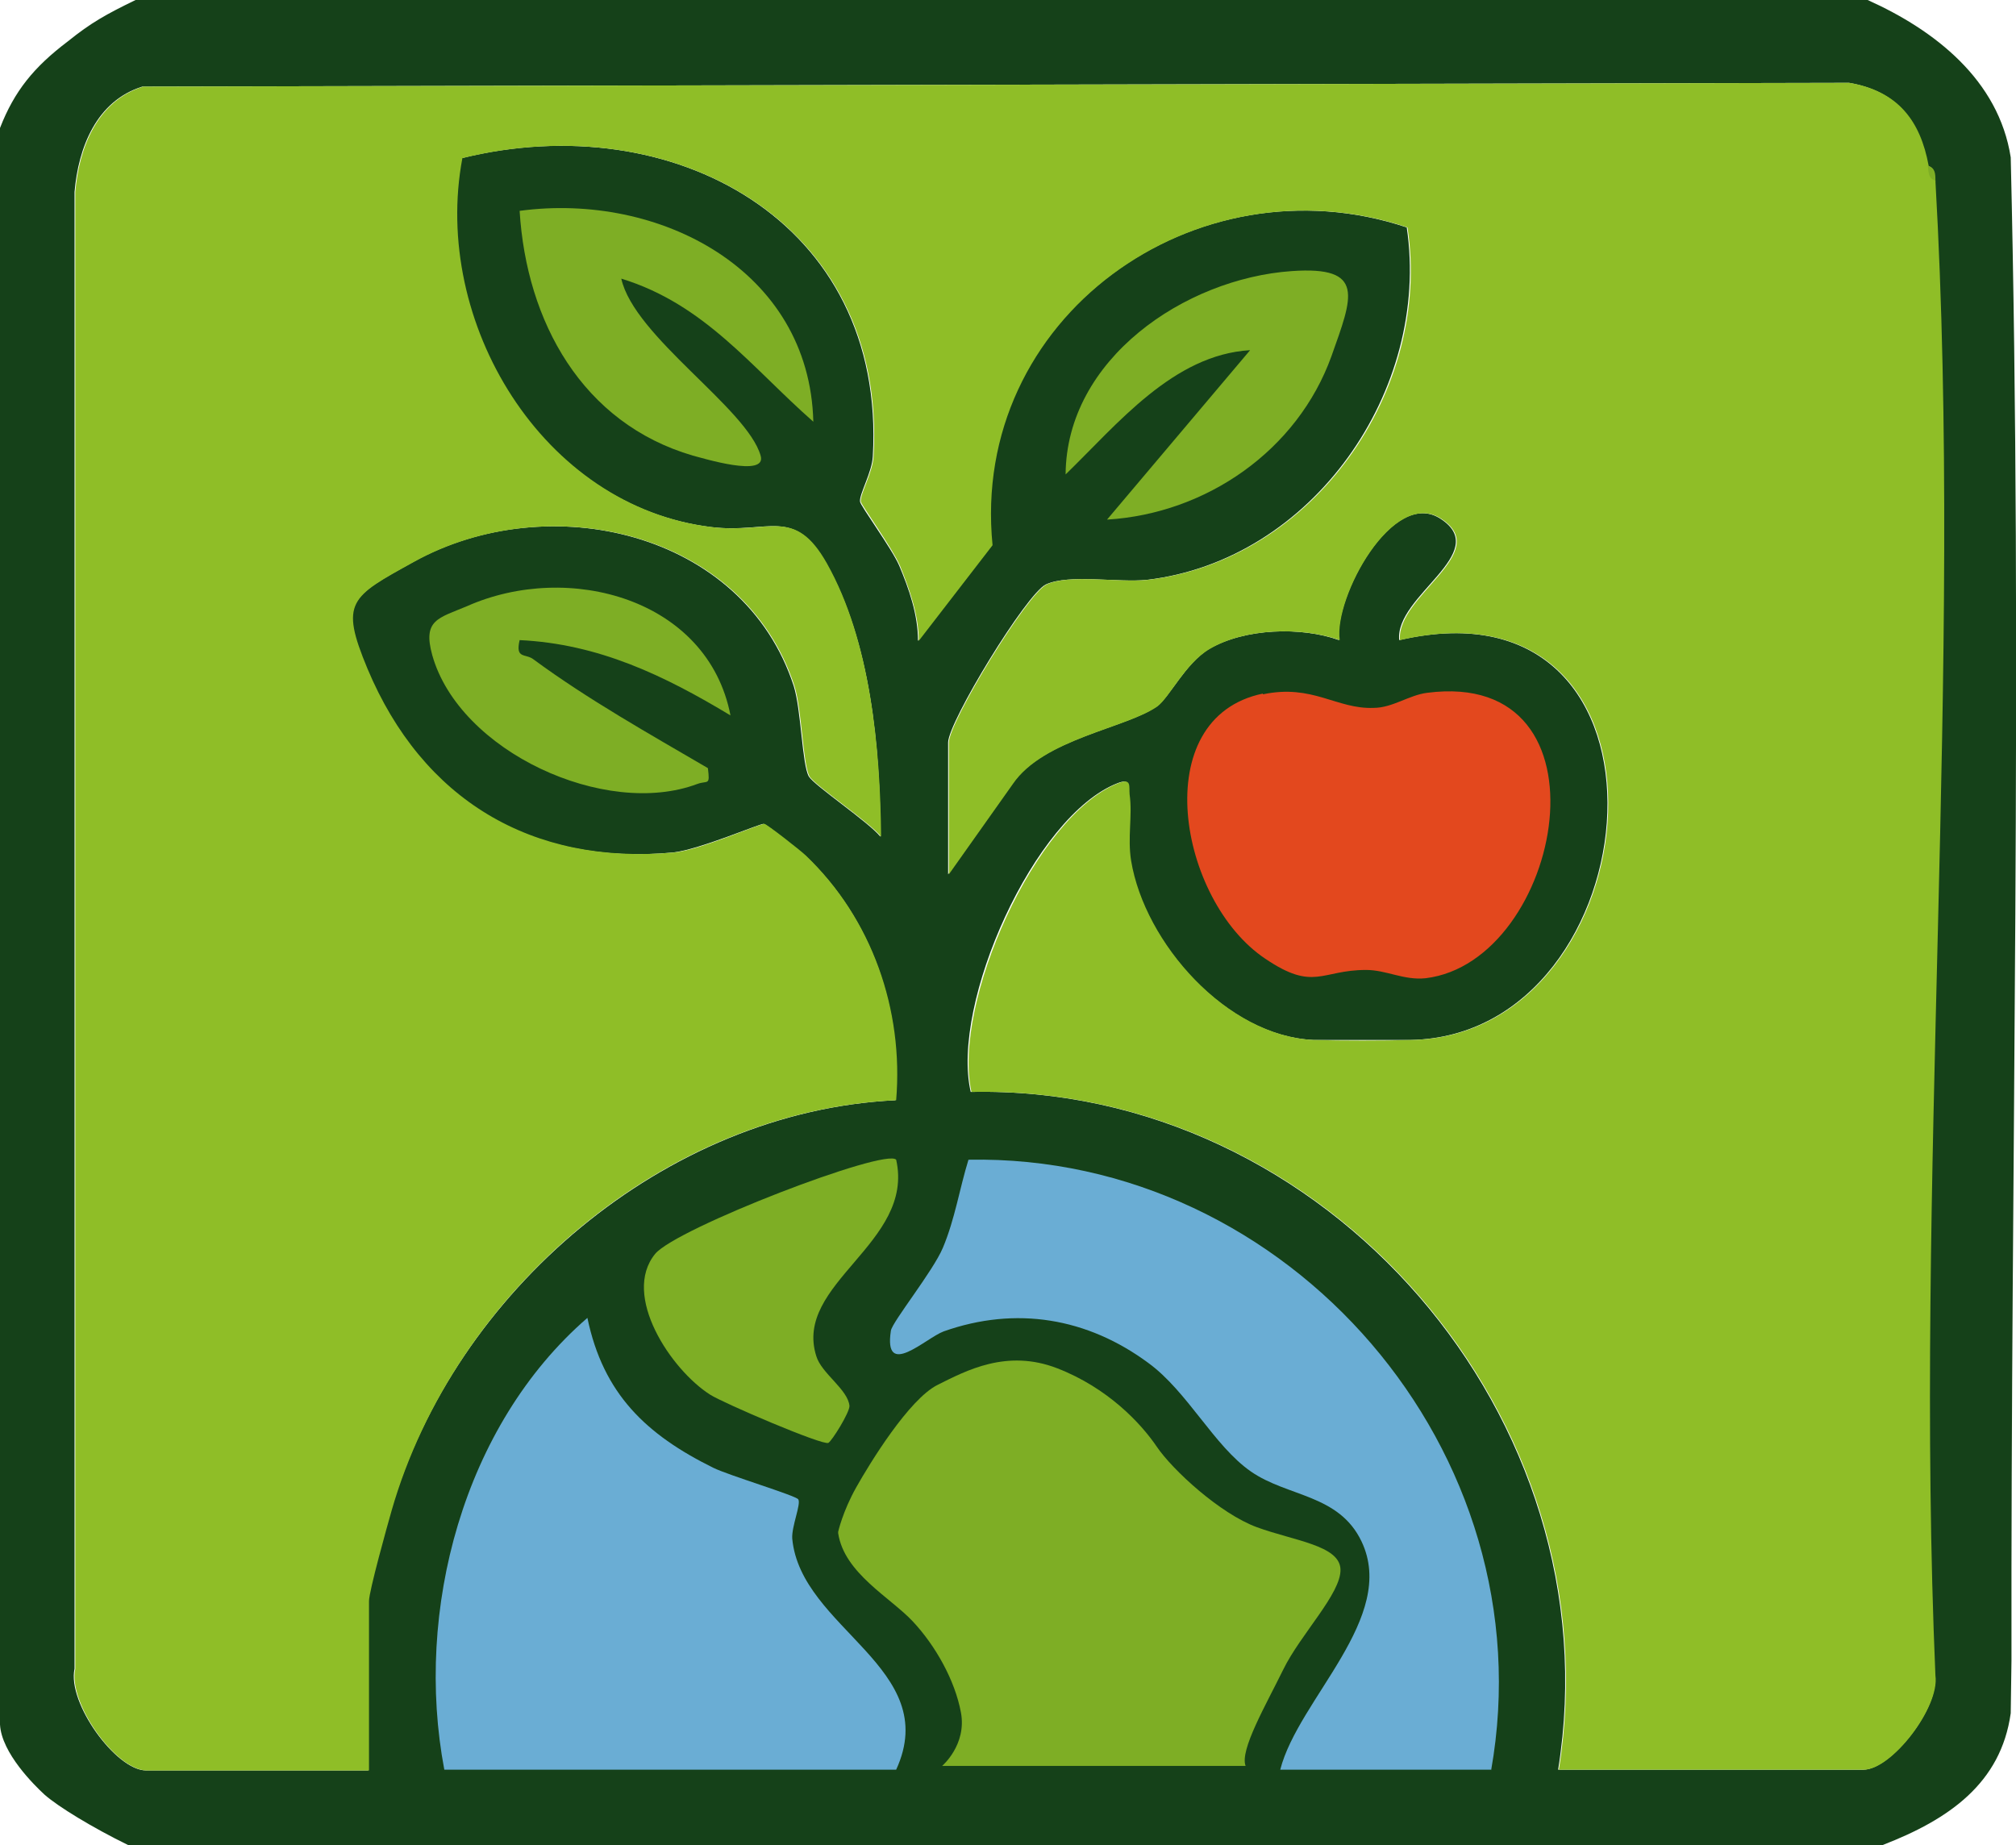
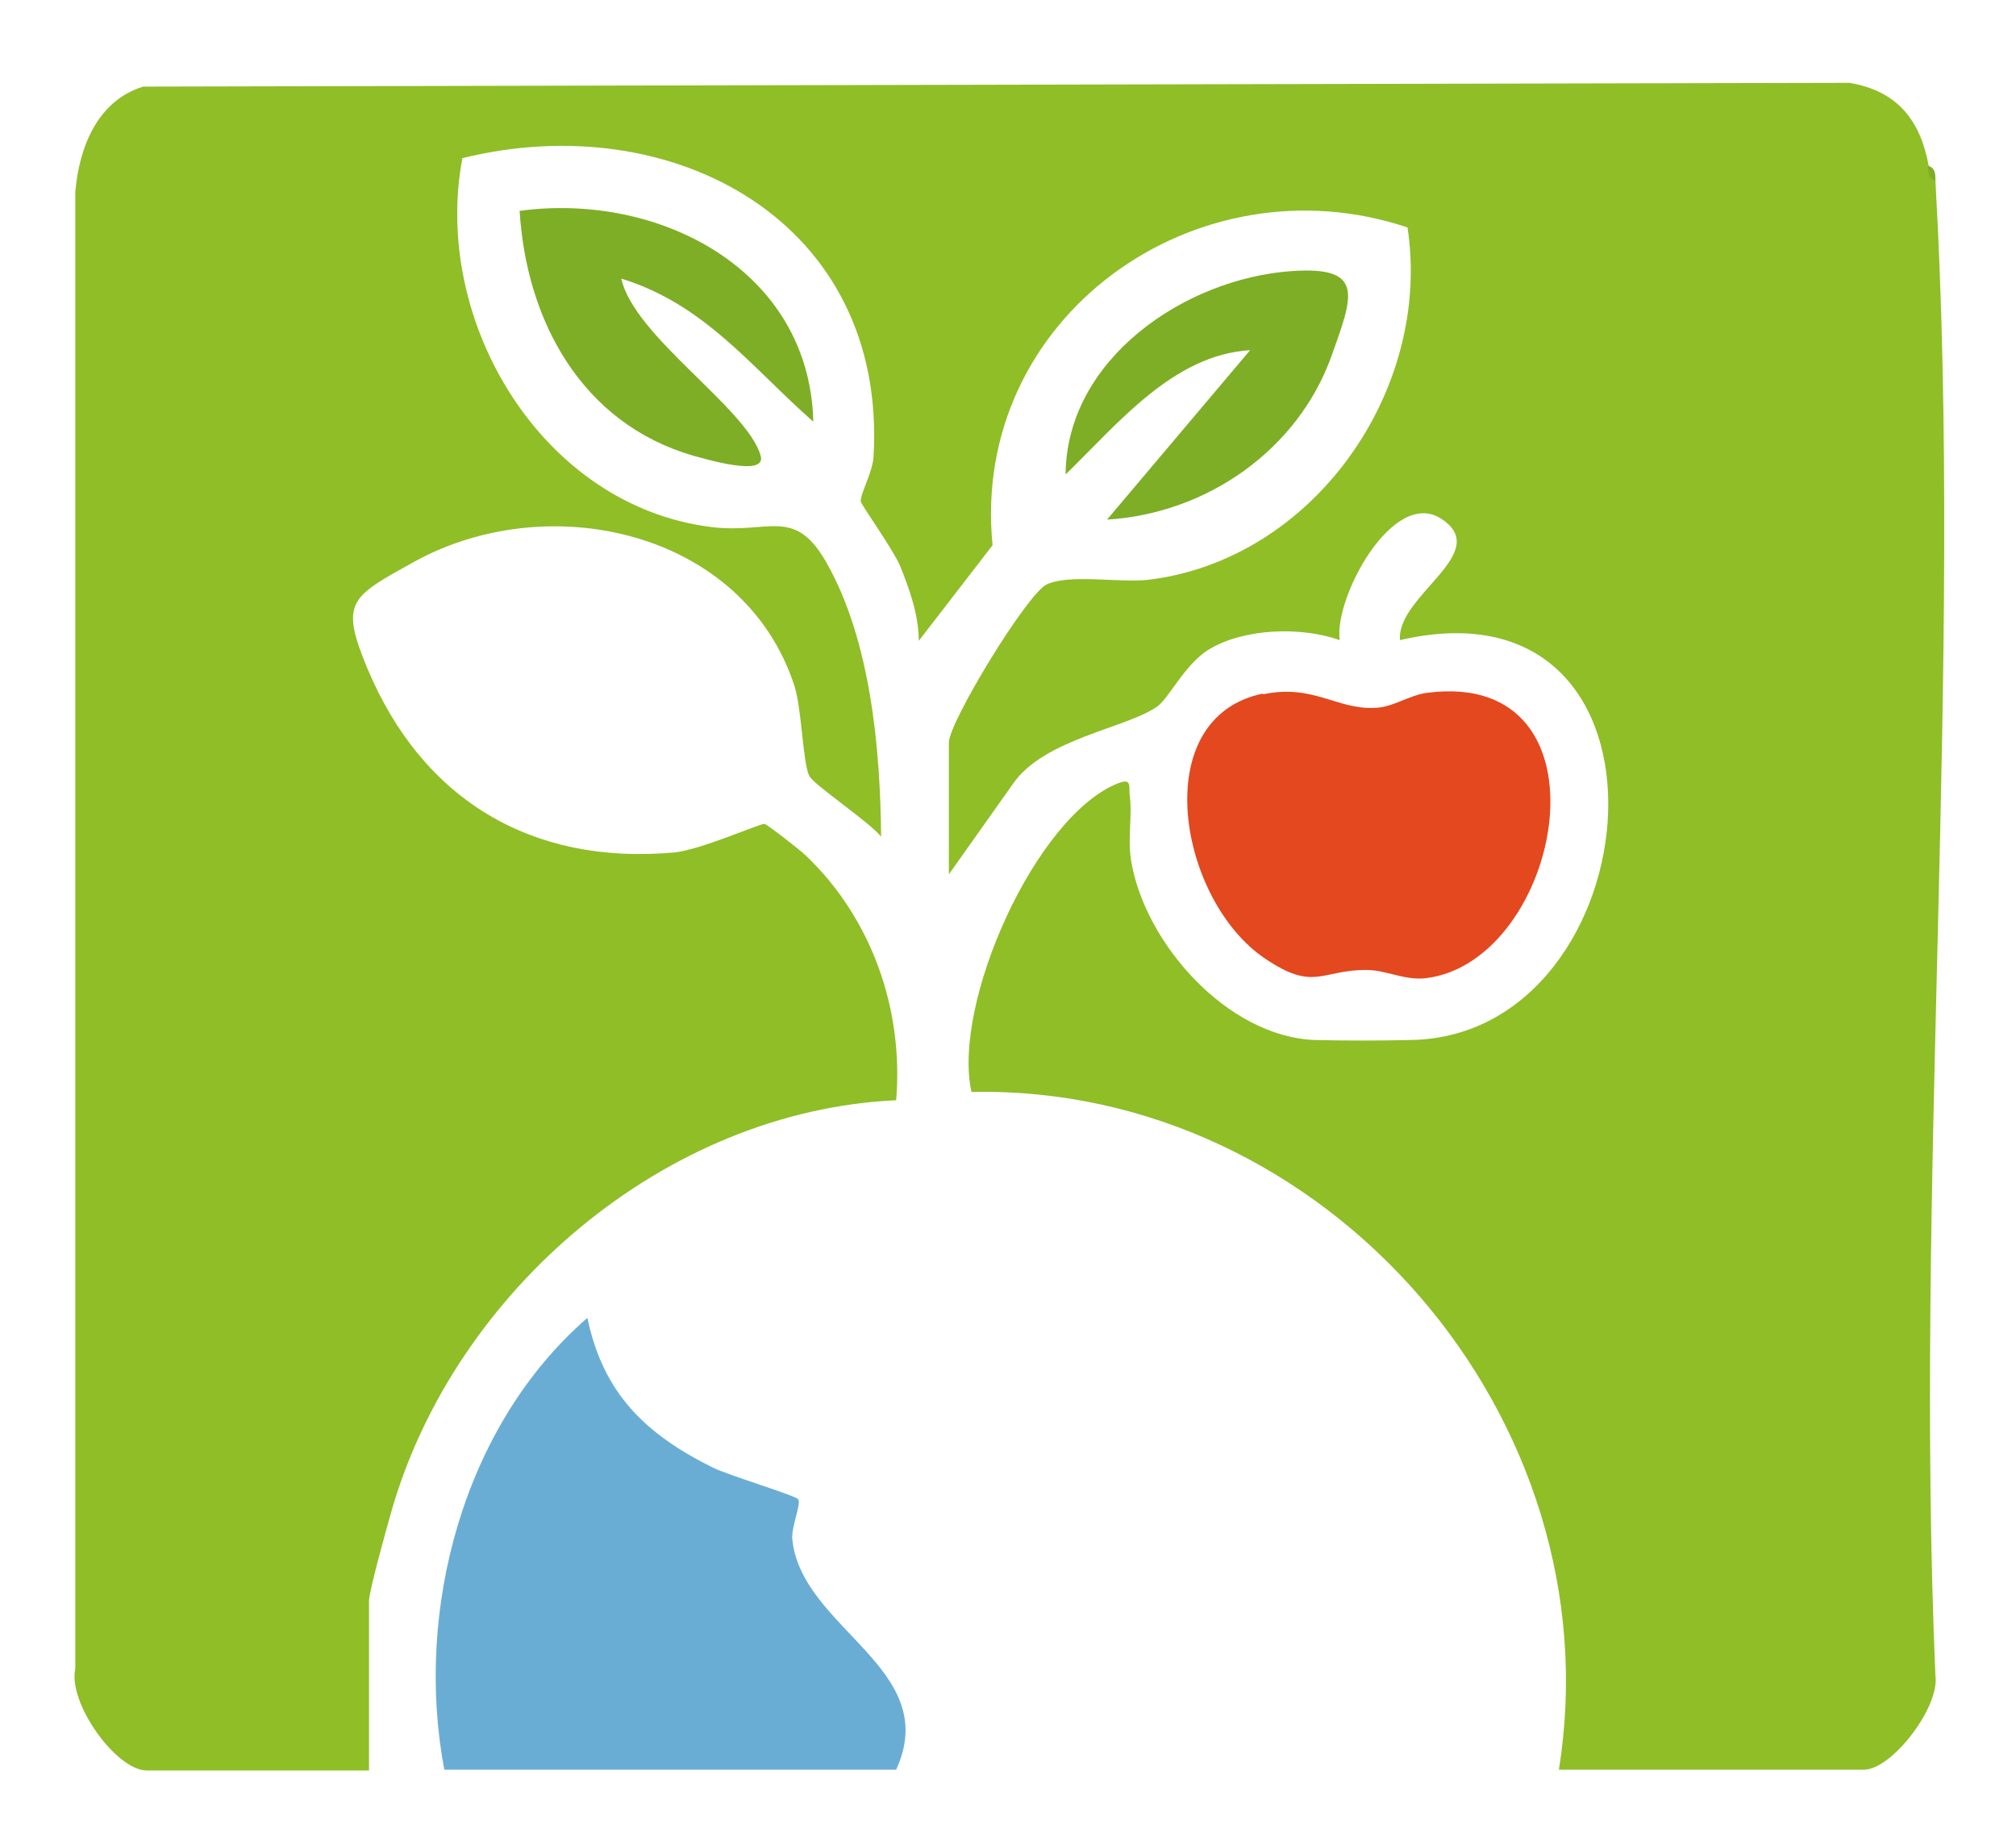
<svg xmlns="http://www.w3.org/2000/svg" id="Layer_1" version="1.1" viewBox="0 0 267.7 245">
  <defs>
    <style>
      .st0 {
        fill: #e3481e;
      }

      .st1 {
        fill: #7eae25;
      }

      .st2 {
        fill: #6aadd4;
      }

      .st3 {
        fill: #8fbe27;
      }

      .st4 {
        fill: #154119;
      }
    </style>
  </defs>
  <g id="trees">
-     <path class="st4" d="M267,227.5c-1.3,9.3-8.2,14.1-17,17.5H17c-4.7-2.3-9.3-5.1-11.1-6.7C4.6,237.1.2,232.8,0,229V17c1.9-4.9,4.5-8.1,9-11.5C12.1,3,14.1,1.9,18,0h230c8.9,4,17.4,10.6,19,20.9,1.6,67.1,0,134.1.1,199.6M256,22c-1.1-6-4.1-9.9-10.5-11l-226.6.5c-6.1,1.9-8.5,8.1-9,14v196.1c-1,4.5,5.5,13.5,9.5,13.5h29.5v-22.5c0-1.4,2.4-9.9,3-12,8.5-29.1,36.4-53,67-54.5,1-12.1-3.2-24.2-12-32.5-.7-.6-5.2-4.2-5.5-4.2-.6,0-8.5,3.4-12,3.8-18.9,1.8-33.5-7-40.7-24.4-3.7-8.9-2.3-9.5,6.2-14.2,17.9-9.9,43.8-4.1,50.5,16.5,1,3.2,1.1,10.4,2,12,.7,1.2,8,6.1,9.5,8,0-11.7-1.3-26-7.2-36.3-4.3-7.6-7.7-3.9-15.2-4.8-22.6-2.7-37.3-27.2-33.2-49,27.9-6.9,56.4,8.3,54.6,39.6-.1,2.1-1.8,5-1.7,6,0,.5,4.2,6.2,5.2,8.5,1.3,3.1,2.5,6.5,2.5,10l9.8-12.7c-3-30.2,27-51.6,55.1-42.2,3.2,21.6-12.5,44.2-34.5,46.8-3.9.4-10.3-.8-13.4.6-2.6,1.2-13,18.3-13,21v17.5l8.5-12c4.1-6,15.1-7.4,19.2-10.3,1.7-1.2,3.8-5.7,6.9-7.6,4.8-2.8,12.3-3,17.3-1.2-.7-5.6,7.1-20.3,13.5-16.1,6.9,4.5-6.1,10.2-5.5,16.1,39.3-9.1,33.9,52.5,1.5,53.1-3.6,0-9.4,0-12.9,0-11.6-.5-22.5-12.9-24.3-23.8-.5-3,.1-6-.2-8.8-.1-1,.3-2.2-1.5-1.5-11.1,4.3-22.2,29.3-19.5,41,47.2-1,85.5,43.4,78,90h40.5c3.7,0,10.2-8.3,9.5-12.5-2.8-65.3,3.7-133.6,0-198.5,0-.9,0-1.7-1-2h0Z" />
    <path class="st3" d="M257,24c3.7,64.9-2.8,133.2,0,198.5.6,4.2-5.8,12.5-9.5,12.5h-40.5c7.5-46.6-30.8-91-78-90-2.6-11.7,8.5-36.7,19.5-41,1.8-.7,1.4.4,1.5,1.5.4,2.8-.3,5.7.2,8.8,1.8,10.9,12.7,23.3,24.3,23.8,3.5.1,9.3.1,12.9,0,32.4-.6,37.8-62.2-1.5-53.1-.5-5.9,12.4-11.6,5.5-16.1-6.4-4.2-14.3,10.5-13.5,16.1-5.1-1.8-12.6-1.6-17.3,1.2-3.2,1.9-5.3,6.4-6.9,7.6-4.1,2.9-15.1,4.3-19.2,10.3l-8.5,12v-17.5c0-2.7,10.4-19.8,13-21,3-1.4,9.5-.2,13.4-.6,22-2.6,37.8-25.2,34.5-46.8-28.1-9.4-58.1,12-55.1,42.2l-9.8,12.7c0-3.4-1.2-6.8-2.5-10-1-2.3-5.1-8-5.2-8.5-.1-1,1.6-3.9,1.7-6,1.8-31.2-26.7-46.5-54.6-39.6-4.1,21.7,10.6,46.3,33.2,49,7.6.9,10.9-2.8,15.2,4.8,5.8,10.3,7.1,24.6,7.2,36.3-1.5-1.9-8.8-6.8-9.5-8-.9-1.6-1-8.8-2-12-6.7-20.6-32.6-26.4-50.5-16.5-8.5,4.7-9.9,5.3-6.2,14.2,7.3,17.4,21.8,26.1,40.7,24.4,3.4-.3,11.3-3.8,12-3.8.3,0,4.9,3.6,5.5,4.2,8.8,8.4,13,20.5,12,32.5-30.7,1.4-58.6,25.3-67,54.5-.6,2.1-3,10.7-3,12v22.5h-29.5c-4.1,0-10.5-9-9.5-13.5V25.5c.5-5.9,2.9-12.1,9-14l226.6-.5c6.4,1.1,9.4,5,10.5,11,.1.8,0,1.7,1,2h0Z" />
    <path class="st1" d="M108,56c-8.2-7.2-14.4-15.6-25.5-19,1.7,7.7,16.7,17.2,18.5,23.5.9,3-7.8.3-9,0-14.7-4.3-22.1-17.8-23-32.5,18.5-2.5,38.5,7.8,39,28h0Z" />
-     <path class="st1" d="M119,154c2.5,11.1-13.7,16.4-10.6,26.1.7,2.3,4.2,4.4,4.4,6.6,0,.9-2.3,4.6-2.8,4.9-.7.4-14-5.3-15.7-6.4-5.2-3.3-11.8-13.2-7.3-18.7,2.8-3.4,30.6-14.1,32-12.5h0Z" />
-     <path class="st1" d="M111.3,203.4s.6-2.7,2.4-5.9,7-11.7,10.8-13.6,9.2-4.8,15.9-2.2,11.1,7.3,13.2,10.4,8.4,8.9,13.3,10.7,11,2.4,11.1,5.6-5.3,8.6-7.6,13.3-5.8,10.7-5,12.8h-40.3s3.3-2.8,2.5-7.1-3.4-8.9-6.4-12.1-9.1-6.4-9.9-11.7Z" />
-     <path class="st1" d="M97,95c-8.8-5.3-17.5-9.5-28-10-.6,2.6.8,1.7,1.9,2.6,7.2,5.3,15.4,9.9,23.1,14.4.3,2.4,0,1.6-1.4,2.1-12.2,4.6-31.6-4.3-35.2-17.1-1.3-4.7.8-4.9,4.6-6.5,13.5-6,32-1,35,14.5h0Z" />
    <path class="st1" d="M147,69l19-22.5c-10.2.6-17.6,9.8-24.5,16.5.1-15.3,15.8-26,30-27,9.9-.7,8.1,3.4,5.3,11.3-4.5,12.5-16.6,20.9-29.8,21.7Z" />
    <path class="st1" d="M257,24c-1-.3-.9-1.2-1-2,1,.3,1,1.1,1,2Z" />
  </g>
  <g id="apple">
-     <path class="st0" d="M167.7,92.2c6.6-1.4,9.8,2,14.7,1.8,2.5,0,4.7-1.7,7.1-2,25.4-3.3,18,35.7-.2,37.9-2.9.3-5.2-1.1-7.9-1.1-6,0-6.9,2.9-13.4-1.5-11.5-7.7-15.8-32-.3-35.2h0Z" />
+     <path class="st0" d="M167.7,92.2c6.6-1.4,9.8,2,14.7,1.8,2.5,0,4.7-1.7,7.1-2,25.4-3.3,18,35.7-.2,37.9-2.9.3-5.2-1.1-7.9-1.1-6,0-6.9,2.9-13.4-1.5-11.5-7.7-15.8-32-.3-35.2h0" />
  </g>
  <g id="earth">
    <path class="st2" d="M59,235c-4-21.1,2.5-45.7,19-60,2.1,10.1,7.8,15.5,16.7,19.9,2,1,11,3.7,11.3,4.2.4.6-.9,3.6-.8,5.2,1.1,12,20,17.2,13.8,30.7h-60Z" />
-     <path class="st2" d="M198,235h-28c2.4-9.4,15.6-20.2,10.8-30.3-3-6.3-9.8-5.9-14.7-9.3s-8.4-10.6-13.6-14.4c-8.1-6-17.6-7.6-27.2-4.2-2.4.9-8,6.4-7-.1.2-1.2,5.6-7.9,6.9-11,1.6-3.8,2.2-7.8,3.4-11.7,42.6-.8,76.9,38.9,69.4,81.1h0Z" />
  </g>
</svg>